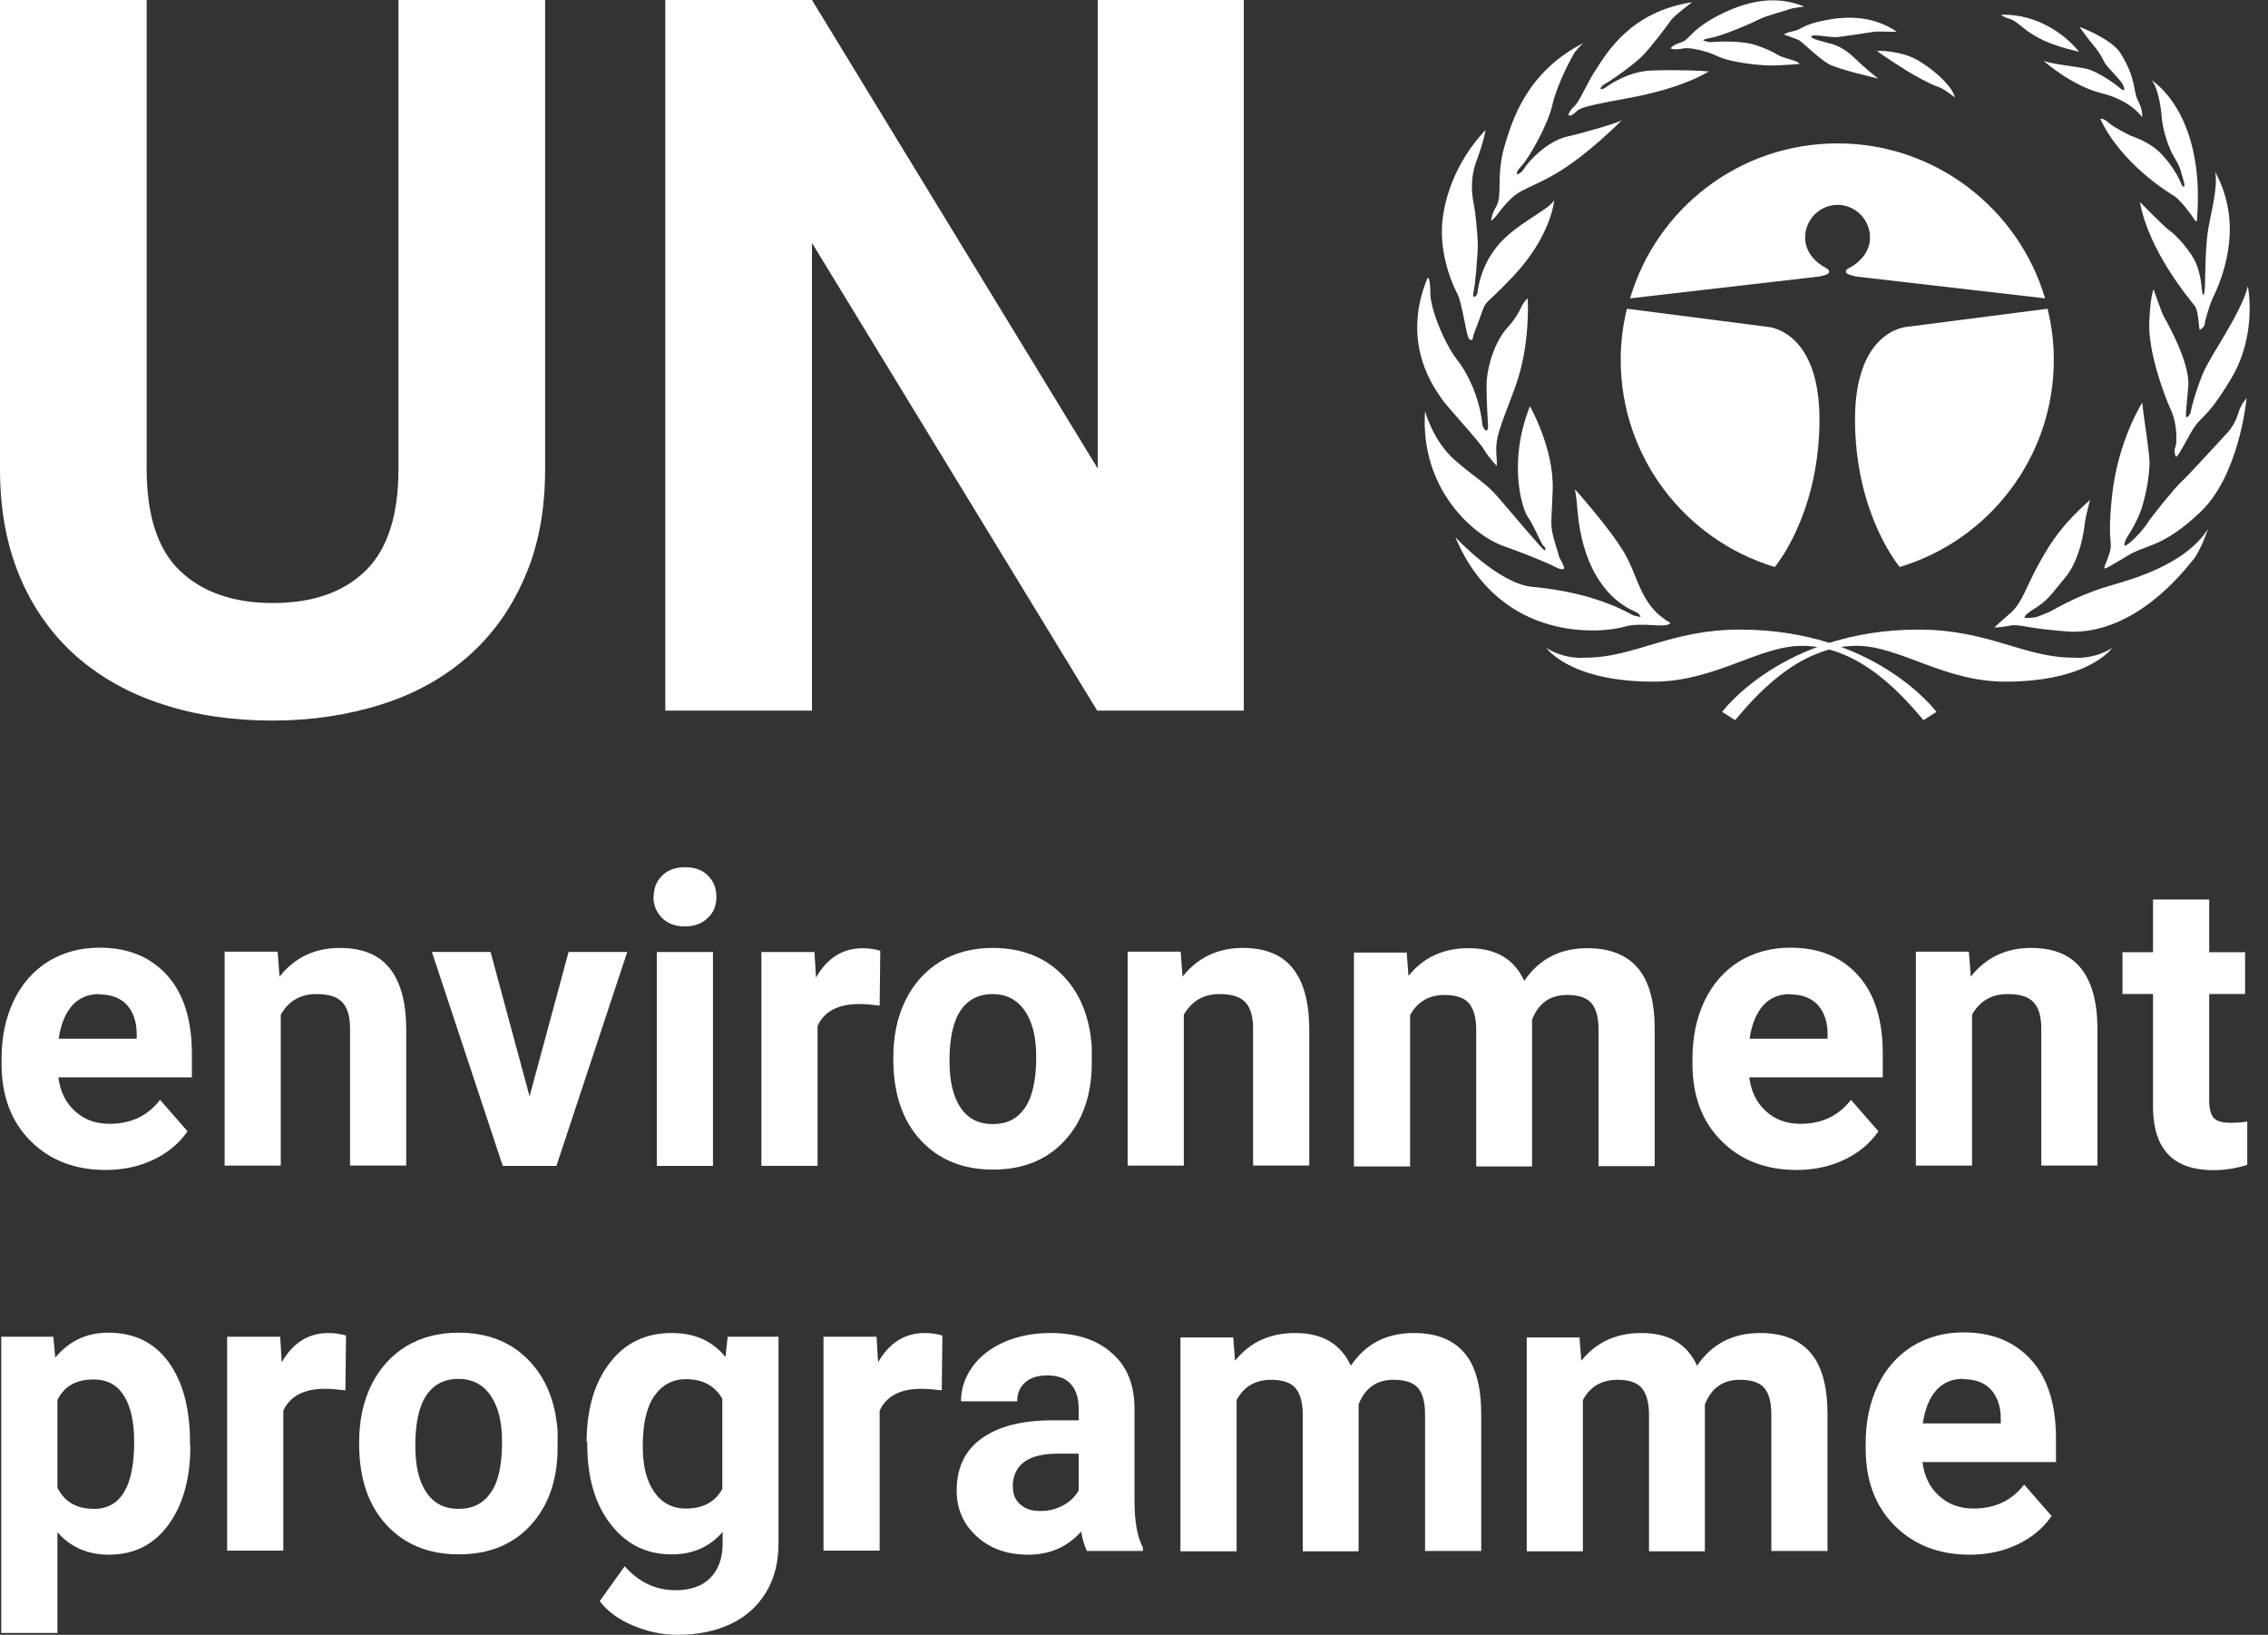
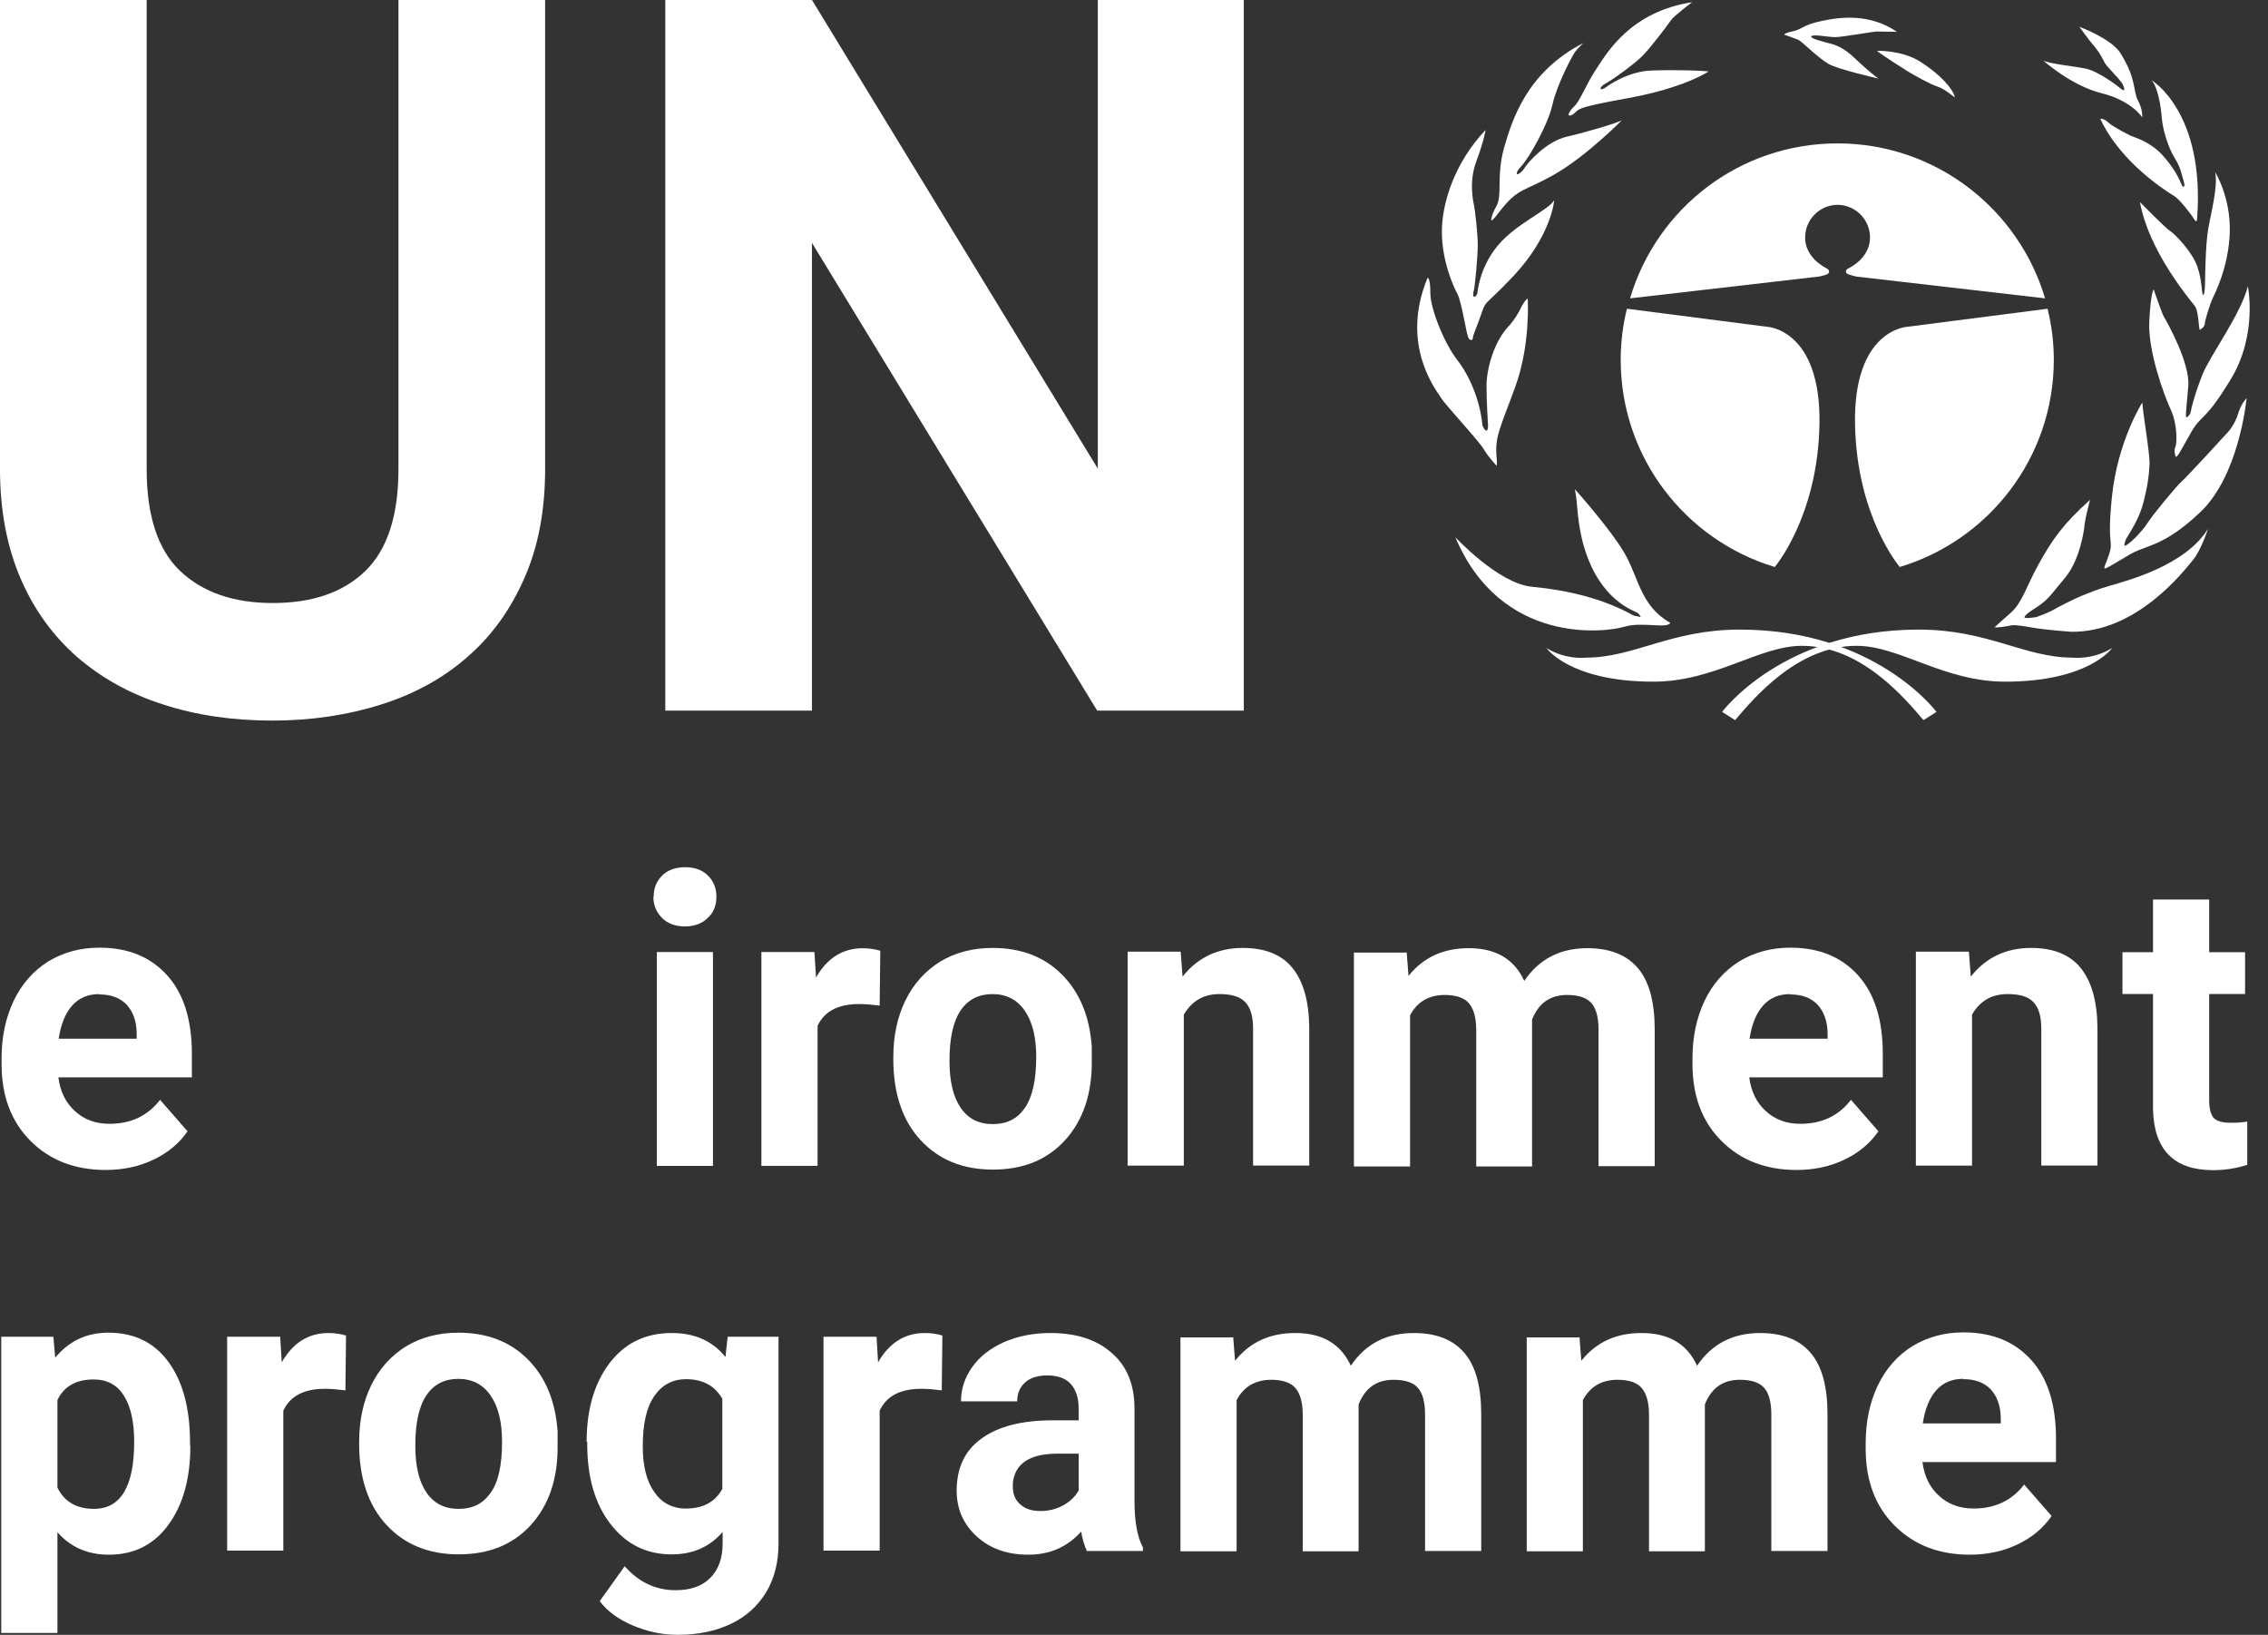
<svg xmlns="http://www.w3.org/2000/svg" width="111" height="80" viewBox="0 0 111 80" fill="none">
  <rect x="0" y="0" width="111" height="80" fill="#333333" stroke="none" />
  <path d="M86.849 27.742C82.496 26.43 79.32 22.387 79.32 17.611C79.32 16.741 79.427 15.902 79.625 15.108L86.498 15.993C86.498 15.993 89.139 16.116 89.048 20.785C88.956 25.316 86.849 27.758 86.849 27.758" fill="white" />
  <path d="M92.988 27.742C97.34 26.43 100.517 22.387 100.517 17.611C100.517 16.741 100.409 15.902 100.211 15.108L93.339 15.993C93.339 15.993 90.697 16.116 90.789 20.785C90.88 25.316 92.988 27.758 92.988 27.758" fill="white" />
  <path d="M89.919 10.023C90.805 10.023 91.522 10.74 91.522 11.625C91.522 12.311 91.049 12.83 90.469 13.135C90.393 13.166 90.332 13.211 90.347 13.318C90.347 13.425 90.683 13.486 90.836 13.532L100.09 14.6C98.792 10.221 94.73 7.017 89.934 7.017C85.124 7.017 81.077 10.205 79.778 14.6L89.033 13.532C89.17 13.501 89.506 13.44 89.521 13.318C89.521 13.212 89.476 13.181 89.399 13.135C88.819 12.83 88.346 12.311 88.346 11.625C88.346 10.74 89.063 10.023 89.949 10.023" fill="white" />
  <path d="M94.148 35.234L94.774 34.837C94.774 34.837 91.796 30.809 85.153 30.809C81.748 30.809 79.992 32.182 77.609 32.182C77.609 32.182 76.632 32.304 75.685 31.709C75.685 31.709 76.815 33.357 80.923 33.357C83.931 33.357 86.085 31.603 88.192 31.603C91.094 31.603 93.232 34.181 94.133 35.234" fill="white" />
  <path d="M84.909 35.234L84.283 34.837C84.283 34.837 87.261 30.809 93.904 30.809C97.309 30.809 99.066 32.182 101.448 32.182C101.448 32.182 102.426 32.304 103.372 31.709C103.372 31.709 102.242 33.357 98.135 33.357C95.126 33.357 92.972 31.603 90.865 31.603C87.963 31.603 85.825 34.181 84.924 35.234" fill="white" />
  <path d="M81.749 30.47C81.627 30.79 80.36 30.409 79.505 30.668C78.543 30.958 73.457 31.568 71.227 26.289C71.227 26.289 73.335 28.562 74.984 28.715C76.634 28.868 78.42 29.264 79.947 30.119L80.298 30.195C80.298 30.195 80.253 30.042 80.1 29.966C79.902 29.86 78.314 29.341 77.55 26.839C77.153 25.542 77.23 24.611 77.077 23.939C77.077 23.939 78.802 25.862 79.505 27.067C80.207 28.272 80.283 29.645 81.734 30.47" fill="white" />
-   <path d="M76.556 27.816C76.433 27.938 76.113 27.74 75.991 27.679C75.869 27.618 75.029 27.237 73.578 26.718C72.142 26.215 69.485 23.956 69.745 20.111C69.745 20.111 70.112 21.56 71.211 22.522C72.311 23.483 72.692 23.59 73.364 24.384C74.036 25.162 75.533 26.947 75.594 26.931C75.655 26.917 75.67 26.809 75.548 26.718C75.426 26.626 75.045 25.65 74.785 25.314C74.525 24.978 73.762 22.689 74.876 19.882C74.876 19.882 76.068 21.941 75.991 24.002C75.915 26.077 75.808 25.589 76.327 27.298C76.327 27.298 76.602 27.77 76.541 27.831" fill="white" />
  <path d="M73.242 22.781C73.242 22.781 72.875 22.415 72.631 22.003C72.402 21.592 70.753 19.837 70.539 19.486C70.325 19.136 68.493 16.908 69.867 13.596C69.867 13.596 70.004 13.551 70.004 14.344C70.004 15.136 70.721 16.861 71.317 17.609C71.898 18.356 72.432 19.546 72.554 20.813C72.554 20.813 72.63 21.042 72.737 21.072C72.829 21.087 72.829 20.844 72.829 20.844C72.829 20.844 72.753 19.669 72.753 18.876C72.753 18.082 73.104 16.709 73.868 15.931C73.868 15.931 74.218 15.534 74.432 15.077C74.432 15.077 74.569 14.757 74.768 14.604C74.768 14.604 74.921 16.847 74.157 18.938C73.394 21.028 73.134 21.379 73.257 22.508V22.798L73.241 22.783L73.242 22.781Z" fill="white" />
  <path d="M71.942 16.615C71.867 16.615 71.805 16.341 71.759 16.127C71.714 15.914 71.484 14.662 71.332 14.388C71.179 14.113 70.584 12.862 70.568 11.397C70.552 9.932 71.209 7.933 72.706 6.361C72.706 6.361 72.645 6.834 72.263 7.872C71.867 8.909 72.111 9.886 72.141 10.053C72.187 10.236 72.325 11.441 72.325 12.006C72.325 12.448 72.202 14.005 72.111 14.31C72.111 14.31 72.065 14.524 72.156 14.524C72.247 14.524 72.309 14.341 72.309 14.341C72.309 14.341 72.385 13.136 73.286 12.037C74.187 10.938 75.806 10.283 76.066 9.794C76.066 9.794 75.944 11.518 74.05 13.532C72.355 15.317 72.859 14.417 72.309 15.882C72.309 15.882 72.08 16.431 72.08 16.553C72.08 16.676 71.958 16.629 71.958 16.629" fill="white" />
  <path d="M72.984 10.836C72.984 10.836 72.939 10.607 73.244 10.073C73.534 9.539 73.228 8.608 73.611 7.234C74.008 5.861 74.725 3.527 77.49 2.107C77.49 2.107 77.215 2.366 77.078 2.55C76.941 2.747 76.192 4.151 75.978 5.128C75.764 6.104 74.818 7.752 74.467 8.119C74.116 8.485 74.269 8.53 74.269 8.53C74.269 8.53 74.452 8.485 74.619 8.21C74.787 7.936 75.689 6.914 76.697 6.684C77.689 6.456 79.277 5.982 79.384 5.876C79.384 5.876 77.659 7.63 76.086 8.531C74.497 9.431 74.33 9.156 73.383 10.362C73.383 10.362 73.077 10.789 72.986 10.789" fill="white" />
  <path d="M76.768 5.617C76.768 5.617 76.768 5.464 77.058 5.189C77.348 4.915 77.638 4.091 78.157 3.328C78.661 2.565 79.822 0.566 82.815 0.108C82.815 0.108 81.915 0.78 81.777 0.993C81.64 1.207 80.754 2.367 80.372 2.748C79.975 3.145 78.86 3.953 78.493 4.136C78.493 4.136 78.295 4.289 78.341 4.35C78.386 4.411 78.57 4.289 78.57 4.289C78.57 4.289 79.608 3.48 80.86 3.45C82.113 3.404 83.426 3.465 83.624 3.495C83.624 3.495 82.449 4.303 79.653 4.807C76.859 5.31 77.378 5.341 76.951 5.616C76.951 5.616 76.859 5.692 76.767 5.631" fill="white" />
-   <path d="M81.765 2.366C81.765 2.366 81.826 2.213 82.269 2.076C82.711 1.939 82.681 1.512 84.055 0.78C85.43 0.063 86.85 -0.273 88.301 0.322C88.301 0.322 87.69 0.398 87.598 0.444C87.507 0.489 86.468 0.764 86.163 0.916C85.873 1.069 84.361 1.74 83.75 1.847C83.139 1.969 83.429 1.999 83.429 1.999C83.429 1.999 83.566 2.061 83.689 2.061C83.812 2.061 85.156 1.924 86.041 2.244C86.927 2.564 86.897 2.671 87.247 2.793C87.598 2.915 88.011 2.991 88.072 3.129C88.072 3.129 87.186 3.205 86.667 3.205C86.148 3.205 84.743 3.068 84.087 2.762C83.415 2.442 82.651 2.32 82.406 2.366C82.147 2.427 81.842 2.427 81.765 2.366Z" fill="white" />
  <path d="M87.325 1.679C87.325 1.679 87.386 1.603 87.767 1.526C88.165 1.45 88.256 1.206 89.173 1.023C90.089 0.825 91.525 0.657 92.838 1.557C92.838 1.557 92.044 1.542 91.861 1.542C91.677 1.542 90.166 1.817 89.814 1.817C89.462 1.817 88.761 1.664 88.653 1.771C88.562 1.893 89.295 2.046 89.417 2.091C89.539 2.137 90.058 2.167 90.73 2.808C91.402 3.449 91.861 3.799 91.936 3.846C91.936 3.846 89.982 3.404 89.493 3.129C89.004 2.854 88.165 2.015 88.027 1.954C87.889 1.893 87.324 1.695 87.324 1.695" fill="white" />
  <path d="M91.842 2.486C91.842 2.486 93.079 2.44 93.98 3.019C94.881 3.583 95.599 4.331 95.675 4.774C95.675 4.774 95.171 4.346 94.835 4.24C94.499 4.148 93.568 3.615 93.369 3.493C93.171 3.371 92.041 2.654 91.842 2.471" fill="white" />
  <path d="M97.632 30.686C97.632 30.686 97.815 30.503 98.395 30C98.976 29.496 99.143 28.748 99.785 27.589C100.426 26.429 100.976 25.636 102.289 24.461C102.289 24.461 102.061 25.346 102.029 25.621C102.014 25.895 101.801 27.421 101.052 28.291C100.304 29.176 100.274 29.359 99.403 29.892C99.403 29.892 99.067 30.121 99.082 30.212C99.098 30.288 99.663 30.198 99.663 30.198C99.663 30.198 100.288 29.969 100.487 29.847C100.685 29.725 101.556 29.283 101.907 29.145C102.258 29.008 102.549 28.87 103.327 28.642C104.106 28.413 106.946 27.681 108.062 25.88C108.062 25.88 107.726 26.933 107.314 27.421C106.902 27.91 104.58 30.976 101.343 30.915C101.343 30.915 100.075 30.823 99.403 30.701C98.731 30.579 98.503 30.579 98.411 30.61C98.32 30.625 97.694 30.747 97.586 30.686" fill="white" />
  <path d="M104.838 19.714C104.838 19.714 103.631 21.606 103.357 24.352C103.082 27.083 103.555 26.275 103.096 27.48C103.096 27.48 102.944 27.8 103.005 27.816C103.066 27.831 103.295 27.694 104.166 27.175C105.021 26.641 105.86 26.809 107.709 25.039C109.541 23.284 109.923 19.775 109.953 19.484C109.953 19.484 109.678 19.759 109.541 20.232C109.404 20.704 109.114 21.07 109.053 21.131C108.992 21.193 107.006 23.374 106.762 23.573C106.533 23.771 105.357 25.19 105.098 25.602C104.838 26.014 104.105 26.762 103.967 26.701C103.967 26.701 103.983 26.517 104.043 26.395C104.104 26.259 104.654 25.511 104.883 24.656C105.112 23.801 105.173 23.268 105.203 22.718C105.219 22.169 104.867 20.155 104.852 19.728" fill="white" />
  <path d="M106.487 22.354C106.487 22.354 106.365 22.065 106.471 21.866C106.532 21.744 106.593 20.813 106.243 20.05C105.892 19.287 105.128 17.182 105.189 15.763C105.25 14.359 105.403 14.161 105.403 14.161C105.403 14.161 105.8 15.321 105.907 15.504C106.029 15.702 107.204 17.777 107.098 18.906C107.006 20.035 106.945 20.386 107.006 20.417C107.067 20.431 107.204 20.28 107.22 20.142C107.236 20.004 107.434 19.226 107.8 18.311C108.167 17.395 109.678 15.366 110.014 14.008C110.014 14.008 110.503 16.358 109.19 18.539C107.876 20.721 107.739 20.233 107.189 21.24C106.64 22.231 106.564 22.353 106.487 22.353" fill="white" />
  <path d="M107.68 16.159C107.588 16.144 107.634 15.243 107.405 14.954C107.176 14.664 105.16 12.284 104.733 9.888C104.733 9.888 106 11.184 106.214 11.306C106.427 11.443 107.283 12.298 107.542 13.046C107.801 13.793 107.74 14.419 107.832 14.434C107.923 14.449 107.923 13.61 107.923 13.61C107.923 13.61 107.939 11.962 108.076 11.184C108.213 10.406 108.565 9.094 108.412 8.423C108.412 8.423 109.176 9.628 109.129 11.353C109.084 13.076 108.366 14.435 108.274 14.633C108.182 14.831 107.908 15.671 107.908 15.838C107.908 16.005 107.679 16.127 107.679 16.127" fill="white" />
  <path d="M105.297 3.922C105.297 3.922 107.939 5.478 107.527 10.727C107.527 10.727 107.527 10.956 107.375 10.713C107.222 10.454 106.657 9.736 106.397 9.583C106.137 9.431 103.801 7.996 102.793 5.815C102.793 5.815 102.946 5.769 103.19 5.998C103.419 6.212 104.152 6.578 104.274 6.639C104.396 6.7 105.205 6.913 105.816 7.569C106.427 8.241 106.641 8.729 106.808 9.11C106.808 9.11 106.991 9.247 106.869 8.851C106.747 8.454 106.732 8.21 106.427 7.722C106.121 7.234 105.846 6.348 105.801 5.754C105.756 5.143 105.587 4.244 105.312 3.938" fill="white" />
  <path d="M104.839 5.767C104.839 5.767 104.9 5.417 104.641 4.928C104.381 4.44 104.58 3.891 103.785 2.609C103.343 1.892 101.77 1.312 101.77 1.312C101.77 1.312 102.212 1.938 102.517 2.289C102.807 2.64 102.915 2.899 103.006 3.067C103.098 3.25 103.648 3.769 103.846 4.058C103.891 4.119 103.968 4.272 103.968 4.378C103.968 4.485 103.754 4.317 103.693 4.256C103.632 4.195 102.67 3.478 102.074 3.356C101.463 3.234 100.318 3.128 99.997 2.96C99.997 2.96 101.372 4.195 102.853 4.561C104.334 4.928 104.853 5.752 104.853 5.752" fill="white" />
-   <path d="M101.754 2.534C101.754 2.534 100.379 0.672 97.936 0.719C97.936 0.719 98.073 0.856 98.348 0.917C98.623 0.978 99.111 1.466 99.371 1.618C99.63 1.771 100.149 2.168 101.753 2.534" fill="white" />
  <path d="M26.679 0V22.964C26.679 24.978 26.343 26.748 25.671 28.274C24.999 29.814 24.083 31.096 22.892 32.134C21.716 33.172 20.311 33.949 18.677 34.468C17.043 34.987 15.256 35.262 13.331 35.262C11.407 35.262 9.59 35.003 7.971 34.468C6.338 33.949 4.933 33.156 3.756 32.134C2.581 31.096 1.649 29.814 0.992 28.274C0.336 26.733 0 24.963 0 22.964V0H7.178V22.964C7.178 25.237 7.728 26.9 8.812 27.938C9.911 28.976 11.408 29.509 13.347 29.509C15.286 29.509 16.799 28.991 17.883 27.938C18.952 26.9 19.501 25.238 19.501 22.964V0H26.694H26.679Z" fill="white" />
  <path d="M60.874 34.773H53.697L39.739 11.886V34.773H32.561V0H39.739L53.728 22.933V0H60.874V34.773Z" fill="white" />
  <path d="M5.177 57.252C3.666 57.252 2.444 56.78 1.497 55.834C0.55 54.888 0.077 53.636 0.077 52.065V51.791C0.077 50.738 0.275 49.807 0.672 48.968C1.069 48.144 1.634 47.503 2.367 47.045C3.1 46.603 3.925 46.374 4.872 46.374C6.277 46.374 7.376 46.832 8.185 47.732C8.994 48.632 9.391 49.913 9.391 51.577V52.721H2.856C2.947 53.407 3.207 53.956 3.665 54.369C4.107 54.781 4.673 54.994 5.36 54.994C6.413 54.994 7.238 54.597 7.834 53.82L9.178 55.36C8.766 55.955 8.216 56.413 7.513 56.748C6.811 57.084 6.032 57.252 5.177 57.252M4.857 48.647C4.307 48.647 3.865 48.83 3.529 49.211C3.193 49.592 2.979 50.127 2.872 50.829H6.69V50.6C6.69 49.975 6.507 49.502 6.202 49.166C5.881 48.83 5.438 48.663 4.858 48.663" fill="white" />
-   <path d="M13.589 46.586L13.681 47.791C14.414 46.86 15.406 46.387 16.628 46.387C17.712 46.387 18.522 46.707 19.056 47.363C19.59 48.019 19.865 48.981 19.881 50.277V57.037H17.132V50.338C17.132 49.744 17.01 49.316 16.75 49.042C16.49 48.767 16.078 48.645 15.483 48.645C14.705 48.645 14.124 48.981 13.742 49.652V57.038H10.993V46.571H13.574L13.589 46.586H13.589Z" fill="white" />
-   <path d="M25.918 53.65L27.827 46.585H30.698L27.232 57.053H24.605L21.138 46.585H24.009L25.918 53.65Z" fill="white" />
  <path d="M31.993 43.886C31.993 43.459 32.13 43.123 32.405 42.848C32.68 42.573 33.061 42.437 33.535 42.437C34.009 42.437 34.375 42.573 34.65 42.848C34.925 43.123 35.062 43.459 35.062 43.886C35.062 44.313 34.925 44.663 34.634 44.923C34.359 45.198 33.978 45.335 33.52 45.335C33.061 45.335 32.68 45.198 32.405 44.923C32.13 44.649 31.977 44.298 31.977 43.886M34.894 57.054H32.145V46.587H34.894V57.054Z" fill="white" />
  <path d="M43.052 49.209C42.685 49.164 42.349 49.133 42.06 49.133C41.021 49.133 40.349 49.484 40.013 50.201V57.052H37.264V46.586H39.861L39.937 47.837C40.486 46.876 41.25 46.402 42.227 46.402C42.533 46.402 42.822 46.448 43.083 46.524L43.052 49.21V49.209Z" fill="white" />
  <path d="M43.721 51.727C43.721 50.69 43.919 49.759 44.316 48.95C44.713 48.142 45.278 47.516 46.011 47.058C46.744 46.616 47.599 46.387 48.576 46.387C49.966 46.387 51.096 46.814 51.967 47.683C52.837 48.553 53.326 49.728 53.433 51.208V51.925C53.449 53.526 53.005 54.824 52.135 55.785C51.249 56.761 50.074 57.234 48.592 57.234C47.11 57.234 45.935 56.745 45.049 55.785C44.163 54.824 43.721 53.496 43.721 51.833V51.711V51.727V51.727ZM46.47 51.925C46.47 52.917 46.653 53.68 47.02 54.214C47.386 54.748 47.905 55.008 48.592 55.008C49.279 55.008 49.783 54.749 50.15 54.23C50.516 53.711 50.715 52.872 50.715 51.727C50.715 50.751 50.531 50.004 50.15 49.454C49.783 48.92 49.249 48.646 48.577 48.646C47.905 48.646 47.386 48.905 47.02 49.439C46.653 49.973 46.47 50.797 46.47 51.911" fill="white" />
  <path d="M57.786 46.586L57.877 47.791C58.61 46.86 59.603 46.387 60.824 46.387C61.908 46.387 62.718 46.707 63.252 47.363C63.786 48.019 64.061 48.981 64.077 50.277V57.037H61.328V50.338C61.328 49.744 61.206 49.316 60.947 49.042C60.687 48.767 60.275 48.645 59.679 48.645C58.901 48.645 58.336 48.981 57.938 49.652V57.038H55.189V46.571H57.77L57.785 46.586H57.786Z" fill="white" />
  <path d="M68.844 46.583L68.935 47.757C69.668 46.842 70.646 46.399 71.882 46.399C73.211 46.399 74.112 46.933 74.601 48.001C75.318 46.933 76.357 46.399 77.686 46.399C78.8 46.399 79.625 46.735 80.175 47.391C80.725 48.047 80.984 49.054 80.984 50.382V57.065H78.235V50.397C78.235 49.803 78.127 49.375 77.899 49.101C77.67 48.826 77.273 48.689 76.693 48.689C75.868 48.689 75.303 49.086 74.982 49.894V57.081H72.249V50.413C72.249 49.803 72.127 49.375 71.898 49.101C71.669 48.826 71.257 48.689 70.707 48.689C69.928 48.689 69.363 49.025 69.012 49.681V57.081H66.263V46.614H68.829L68.844 46.583L68.844 46.583Z" fill="white" />
  <path d="M87.933 57.252C86.422 57.252 85.2 56.78 84.253 55.834C83.306 54.888 82.833 53.636 82.833 52.065V51.791C82.833 50.738 83.031 49.807 83.428 48.968C83.825 48.144 84.39 47.503 85.123 47.045C85.856 46.603 86.681 46.374 87.628 46.374C89.033 46.374 90.132 46.832 90.941 47.732C91.751 48.632 92.147 49.913 92.147 51.577V52.721H85.611C85.703 53.407 85.962 53.956 86.42 54.369C86.862 54.781 87.428 54.994 88.115 54.994C89.168 54.994 89.993 54.597 90.589 53.82L91.933 55.36C91.521 55.955 90.971 56.413 90.269 56.748C89.566 57.084 88.788 57.252 87.932 57.252M87.612 48.647C87.062 48.647 86.62 48.83 86.284 49.211C85.948 49.592 85.734 50.127 85.627 50.829H89.446V50.6C89.446 49.975 89.262 49.502 88.957 49.166C88.637 48.83 88.193 48.663 87.613 48.663" fill="white" />
  <path d="M96.362 46.586L96.454 47.791C97.187 46.86 98.179 46.387 99.401 46.387C100.485 46.387 101.295 46.707 101.829 47.363C102.363 48.019 102.638 48.981 102.654 50.277V57.037H99.905V50.338C99.905 49.744 99.782 49.316 99.523 49.042C99.263 48.767 98.851 48.645 98.256 48.645C97.478 48.645 96.897 48.981 96.515 49.652V57.038H93.766V46.571H96.347L96.362 46.586H96.362Z" fill="white" />
  <path d="M108.122 44.018V46.597H109.878V48.642H108.122V53.86C108.122 54.241 108.198 54.532 108.336 54.699C108.489 54.866 108.764 54.943 109.176 54.943C109.481 54.943 109.74 54.928 109.985 54.882V57.003C109.451 57.17 108.901 57.262 108.32 57.262C106.396 57.262 105.419 56.27 105.373 54.286V48.641H103.877V46.596H105.373V44.018H108.122V44.018Z" fill="white" />
  <path d="M9.316 70.754C9.316 72.372 8.95 73.653 8.232 74.63C7.515 75.607 6.538 76.079 5.331 76.079C4.292 76.079 3.453 75.713 2.811 74.981V79.909H0.061V65.414H2.611L2.703 66.436C3.375 65.627 4.23 65.215 5.299 65.215C6.567 65.215 7.544 65.688 8.246 66.649C8.949 67.61 9.3 68.922 9.3 70.601V70.738L9.315 70.754L9.316 70.754ZM6.567 70.555C6.567 69.579 6.4 68.832 6.064 68.297C5.728 67.763 5.239 67.504 4.583 67.504C3.728 67.504 3.132 67.839 2.811 68.511V72.798C3.147 73.484 3.742 73.836 4.598 73.836C5.911 73.836 6.567 72.737 6.567 70.555Z" fill="white" />
  <path d="M16.905 68.037C16.523 67.992 16.202 67.961 15.913 67.961C14.874 67.961 14.202 68.312 13.866 69.03V75.88H11.117V65.414H13.713L13.789 66.665C14.339 65.704 15.103 65.231 16.08 65.231C16.386 65.231 16.66 65.276 16.935 65.353L16.905 68.038V68.037Z" fill="white" />
  <path d="M17.578 70.555C17.578 69.518 17.776 68.588 18.173 67.778C18.57 66.97 19.135 66.344 19.868 65.886C20.601 65.444 21.456 65.215 22.434 65.215C23.823 65.215 24.953 65.642 25.824 66.511C26.694 67.381 27.183 68.556 27.29 70.036V70.753C27.306 72.354 26.863 73.652 25.993 74.613C25.107 75.589 23.931 76.062 22.449 76.062C20.968 76.062 19.792 75.574 18.906 74.613C18.02 73.652 17.578 72.324 17.578 70.661V70.539V70.555V70.555ZM20.326 70.754C20.326 71.746 20.509 72.509 20.876 73.043C21.242 73.577 21.762 73.837 22.449 73.837C23.135 73.837 23.64 73.578 24.006 73.059C24.388 72.54 24.571 71.701 24.571 70.556C24.571 69.58 24.388 68.832 24.006 68.283C23.64 67.749 23.106 67.475 22.434 67.475C21.762 67.475 21.242 67.734 20.876 68.268C20.509 68.802 20.326 69.626 20.326 70.74" fill="white" />
  <path d="M28.71 70.571C28.71 68.969 29.091 67.672 29.84 66.695C30.588 65.719 31.596 65.231 32.879 65.231C34.009 65.231 34.879 65.627 35.505 66.405L35.613 65.414H38.102V75.53C38.102 76.445 37.904 77.239 37.491 77.925C37.079 78.597 36.513 79.115 35.765 79.466C35.032 79.816 34.162 80 33.169 80C32.421 80 31.688 79.847 30.97 79.542C30.253 79.237 29.718 78.84 29.351 78.352L30.573 76.643C31.26 77.42 32.084 77.817 33.062 77.817C33.795 77.817 34.36 77.619 34.757 77.222C35.154 76.826 35.367 76.261 35.367 75.529V74.965C34.742 75.697 33.901 76.064 32.879 76.064C31.642 76.064 30.649 75.575 29.885 74.584C29.122 73.607 28.74 72.295 28.74 70.663V70.541L28.71 70.571ZM31.459 70.785C31.459 71.731 31.642 72.478 32.023 73.013C32.39 73.546 32.909 73.821 33.565 73.821C34.405 73.821 35.001 73.501 35.352 72.86V68.451C34.985 67.81 34.39 67.49 33.58 67.49C32.924 67.49 32.405 67.764 32.023 68.314C31.641 68.863 31.458 69.687 31.458 70.77" fill="white" />
  <path d="M46.091 68.037C45.724 67.992 45.389 67.961 45.099 67.961C44.06 67.961 43.388 68.312 43.052 69.03V75.88H40.303V65.414H42.9L42.975 66.665C43.525 65.704 44.289 65.231 45.266 65.231C45.572 65.231 45.861 65.276 46.122 65.353L46.091 68.038V68.037Z" fill="white" />
  <path d="M53.189 75.88C53.067 75.621 52.975 75.316 52.914 74.949C52.242 75.697 51.387 76.079 50.318 76.079C49.31 76.079 48.471 75.789 47.813 75.194C47.157 74.599 46.821 73.851 46.821 72.951C46.821 71.837 47.218 70.983 48.027 70.403C48.836 69.808 49.997 69.503 51.524 69.503H52.791V68.909C52.791 68.42 52.669 68.039 52.425 67.749C52.18 67.459 51.799 67.307 51.264 67.307C50.806 67.307 50.439 67.413 50.18 67.642C49.92 67.871 49.783 68.176 49.783 68.573H47.034C47.034 67.962 47.217 67.413 47.584 66.894C47.95 66.376 48.47 65.979 49.142 65.674C49.814 65.384 50.562 65.231 51.402 65.231C52.669 65.231 53.677 65.552 54.41 66.208C55.158 66.849 55.525 67.764 55.525 68.939V73.471C55.525 74.462 55.662 75.21 55.937 75.729V75.896H53.173L53.188 75.881L53.189 75.88ZM50.914 73.942C51.326 73.942 51.693 73.85 52.029 73.667C52.364 73.484 52.624 73.24 52.792 72.934V71.134H51.769C50.395 71.134 49.662 71.622 49.57 72.583V72.75C49.57 73.101 49.677 73.391 49.921 73.605C50.165 73.833 50.486 73.941 50.913 73.941" fill="white" />
  <path d="M60.354 65.414L60.445 66.588C61.178 65.673 62.156 65.231 63.392 65.231C64.721 65.231 65.622 65.764 66.111 66.832C66.828 65.764 67.852 65.231 69.196 65.231C70.31 65.231 71.135 65.566 71.685 66.222C72.235 66.878 72.494 67.885 72.494 69.213V75.896H69.745V69.228C69.745 68.634 69.638 68.206 69.409 67.932C69.18 67.657 68.783 67.52 68.203 67.52C67.378 67.52 66.813 67.917 66.492 68.725V75.912H63.759V69.244C63.759 68.634 63.637 68.206 63.408 67.932C63.179 67.657 62.767 67.52 62.217 67.52C61.438 67.52 60.873 67.856 60.522 68.512V75.912H57.773V65.445H60.339L60.355 65.414L60.354 65.414Z" fill="white" />
  <path d="M77.301 65.414L77.393 66.588C78.126 65.673 79.103 65.231 80.34 65.231C81.668 65.231 82.57 65.764 83.058 66.832C83.776 65.764 84.814 65.231 86.143 65.231C87.258 65.231 88.082 65.566 88.632 66.222C89.182 66.878 89.441 67.885 89.441 69.213V75.896H86.692V69.228C86.692 68.634 86.585 68.206 86.356 67.932C86.128 67.657 85.731 67.52 85.15 67.52C84.326 67.52 83.761 67.917 83.44 68.725V75.912H80.706V69.244C80.706 68.634 80.584 68.206 80.356 67.932C80.127 67.657 79.73 67.52 79.164 67.52C78.386 67.52 77.82 67.856 77.469 68.512V75.912H74.721V65.445H77.286L77.302 65.414L77.301 65.414Z" fill="white" />
  <path d="M96.41 76.079C94.898 76.079 93.677 75.606 92.73 74.66C91.783 73.714 91.31 72.463 91.31 70.891V70.617C91.31 69.564 91.508 68.633 91.905 67.794C92.302 66.97 92.867 66.329 93.6 65.872C94.333 65.43 95.157 65.2 96.104 65.2C97.509 65.2 98.609 65.658 99.418 66.558C100.227 67.458 100.624 68.74 100.624 70.403V71.547H94.088C94.179 72.233 94.438 72.783 94.897 73.195C95.339 73.607 95.905 73.82 96.591 73.82C97.645 73.82 98.469 73.424 99.066 72.646L100.409 74.186C99.998 74.781 99.448 75.239 98.745 75.575C98.043 75.91 97.264 76.078 96.409 76.078M96.089 67.473C95.539 67.473 95.096 67.656 94.76 68.037C94.424 68.419 94.211 68.953 94.104 69.655H97.922V69.427C97.922 68.801 97.739 68.328 97.433 67.992C97.113 67.656 96.67 67.489 96.09 67.489" fill="white" />
</svg>